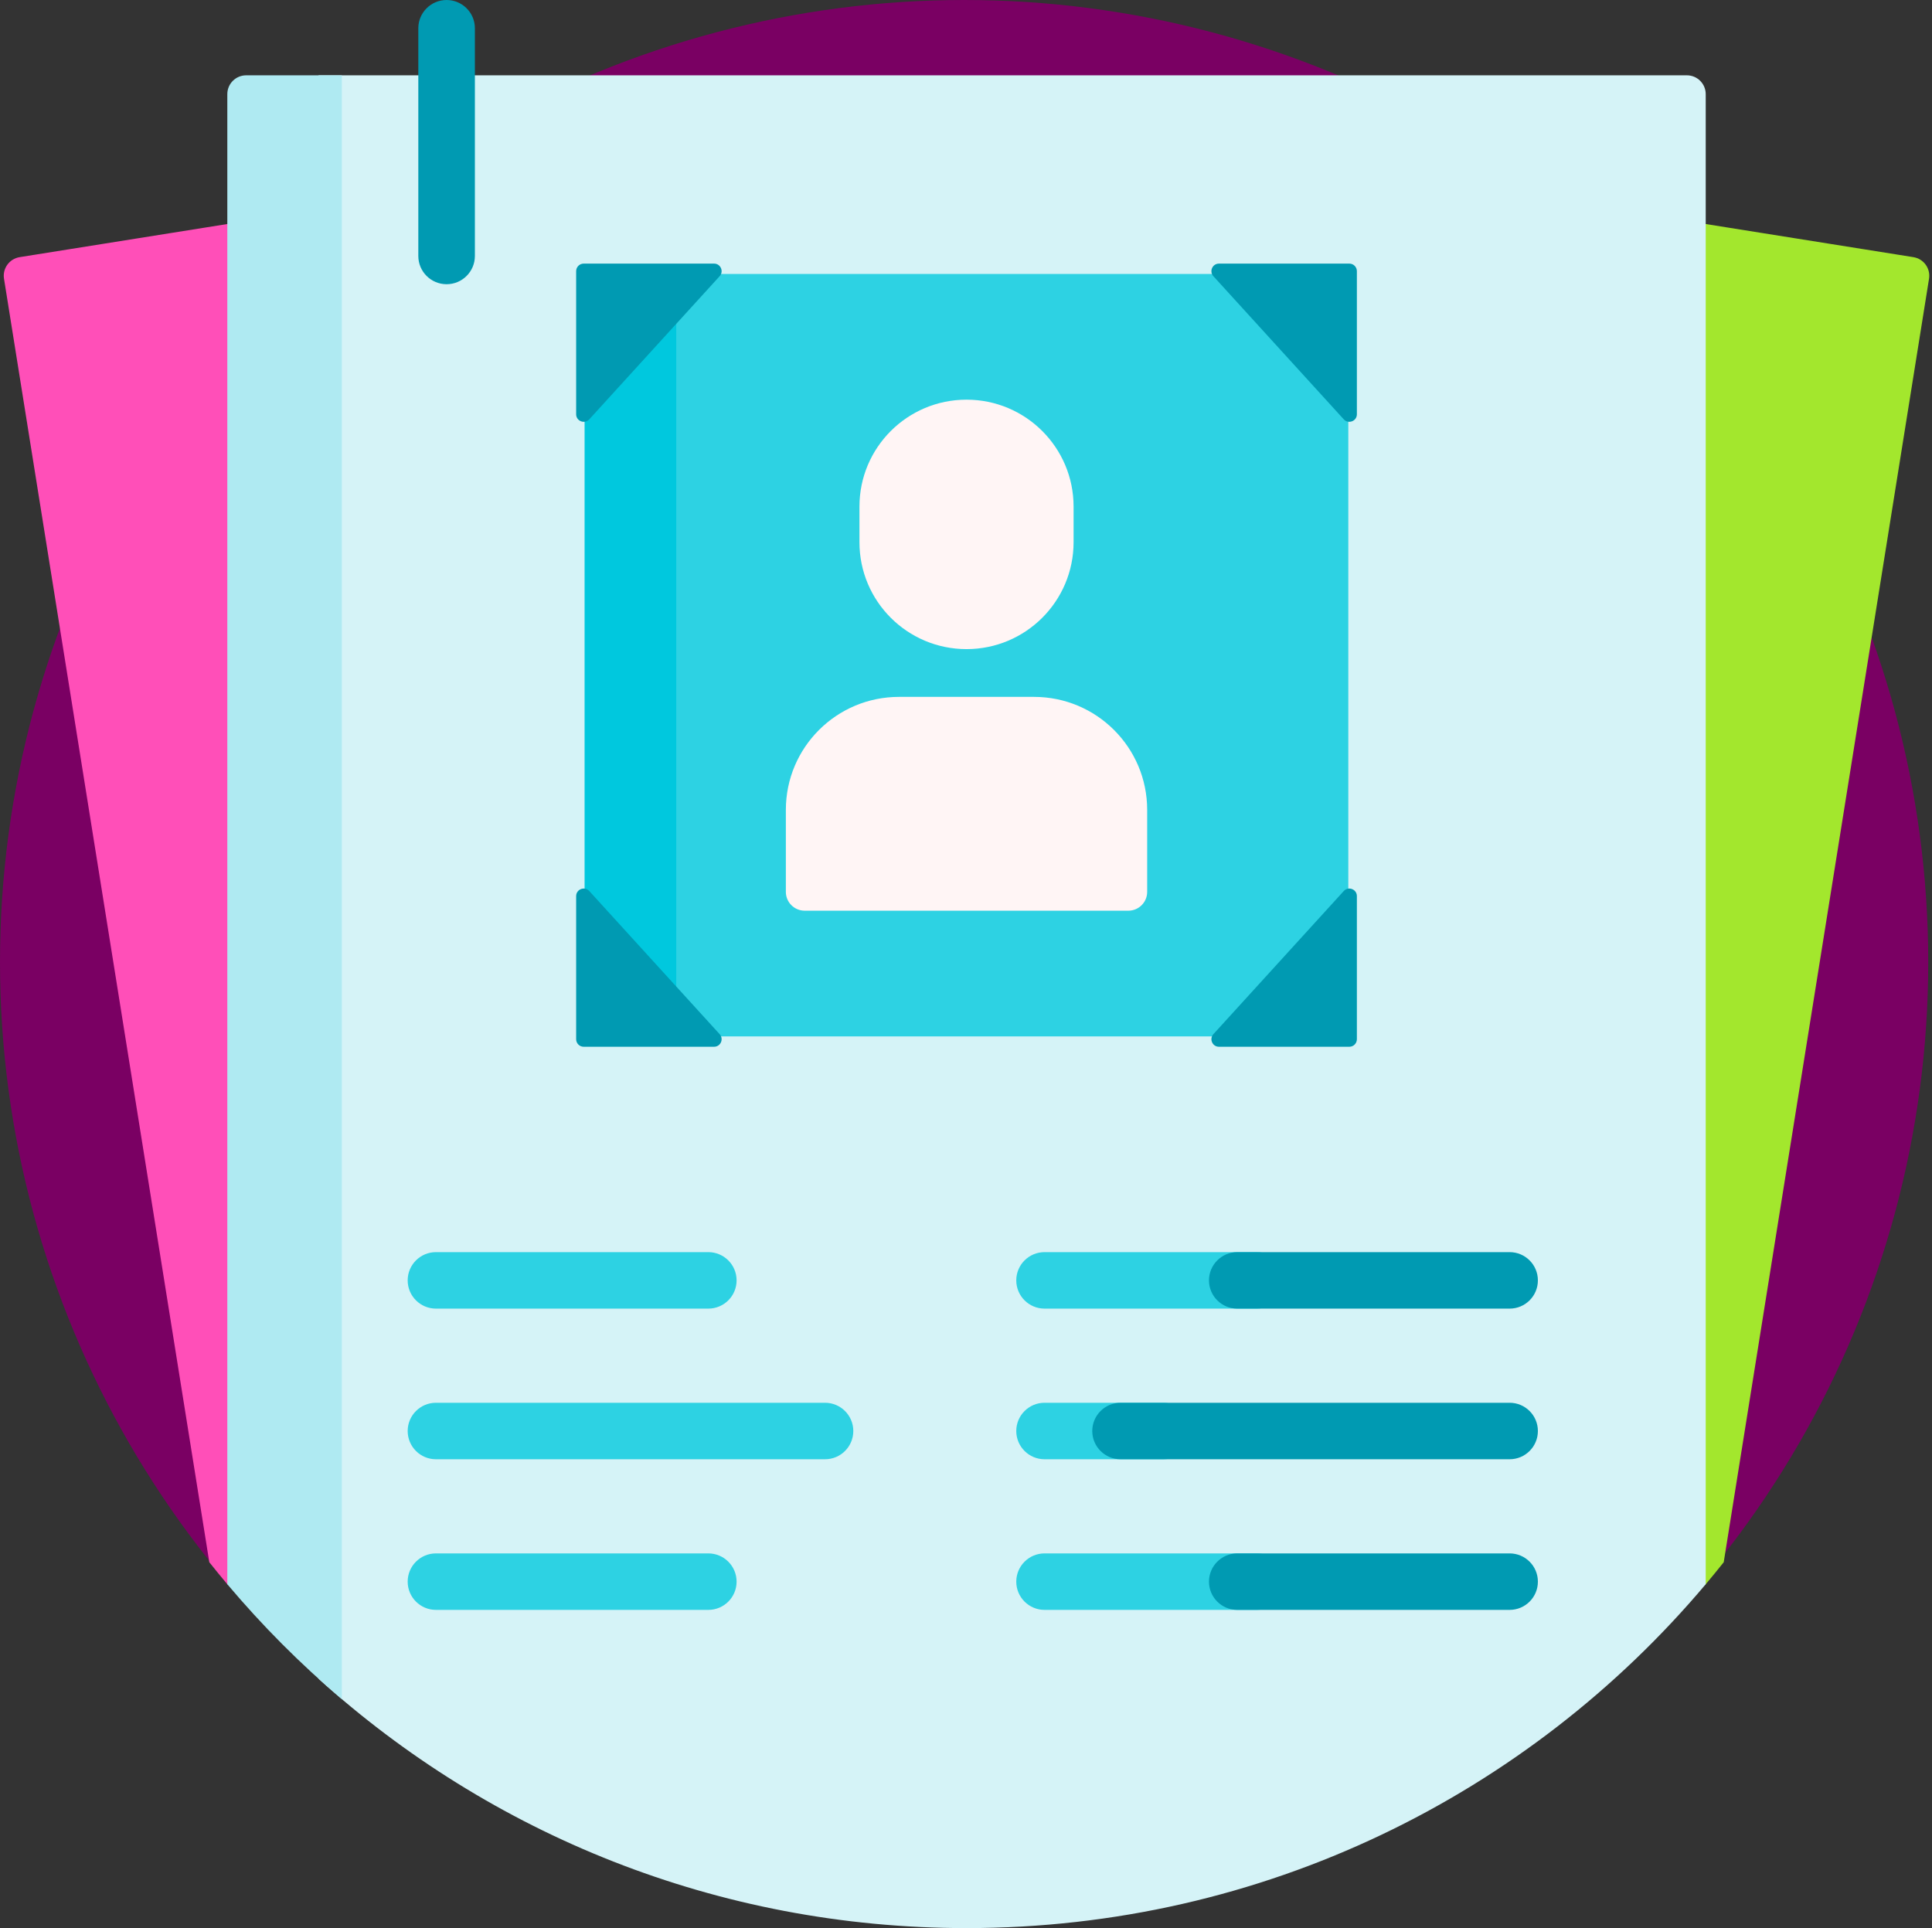
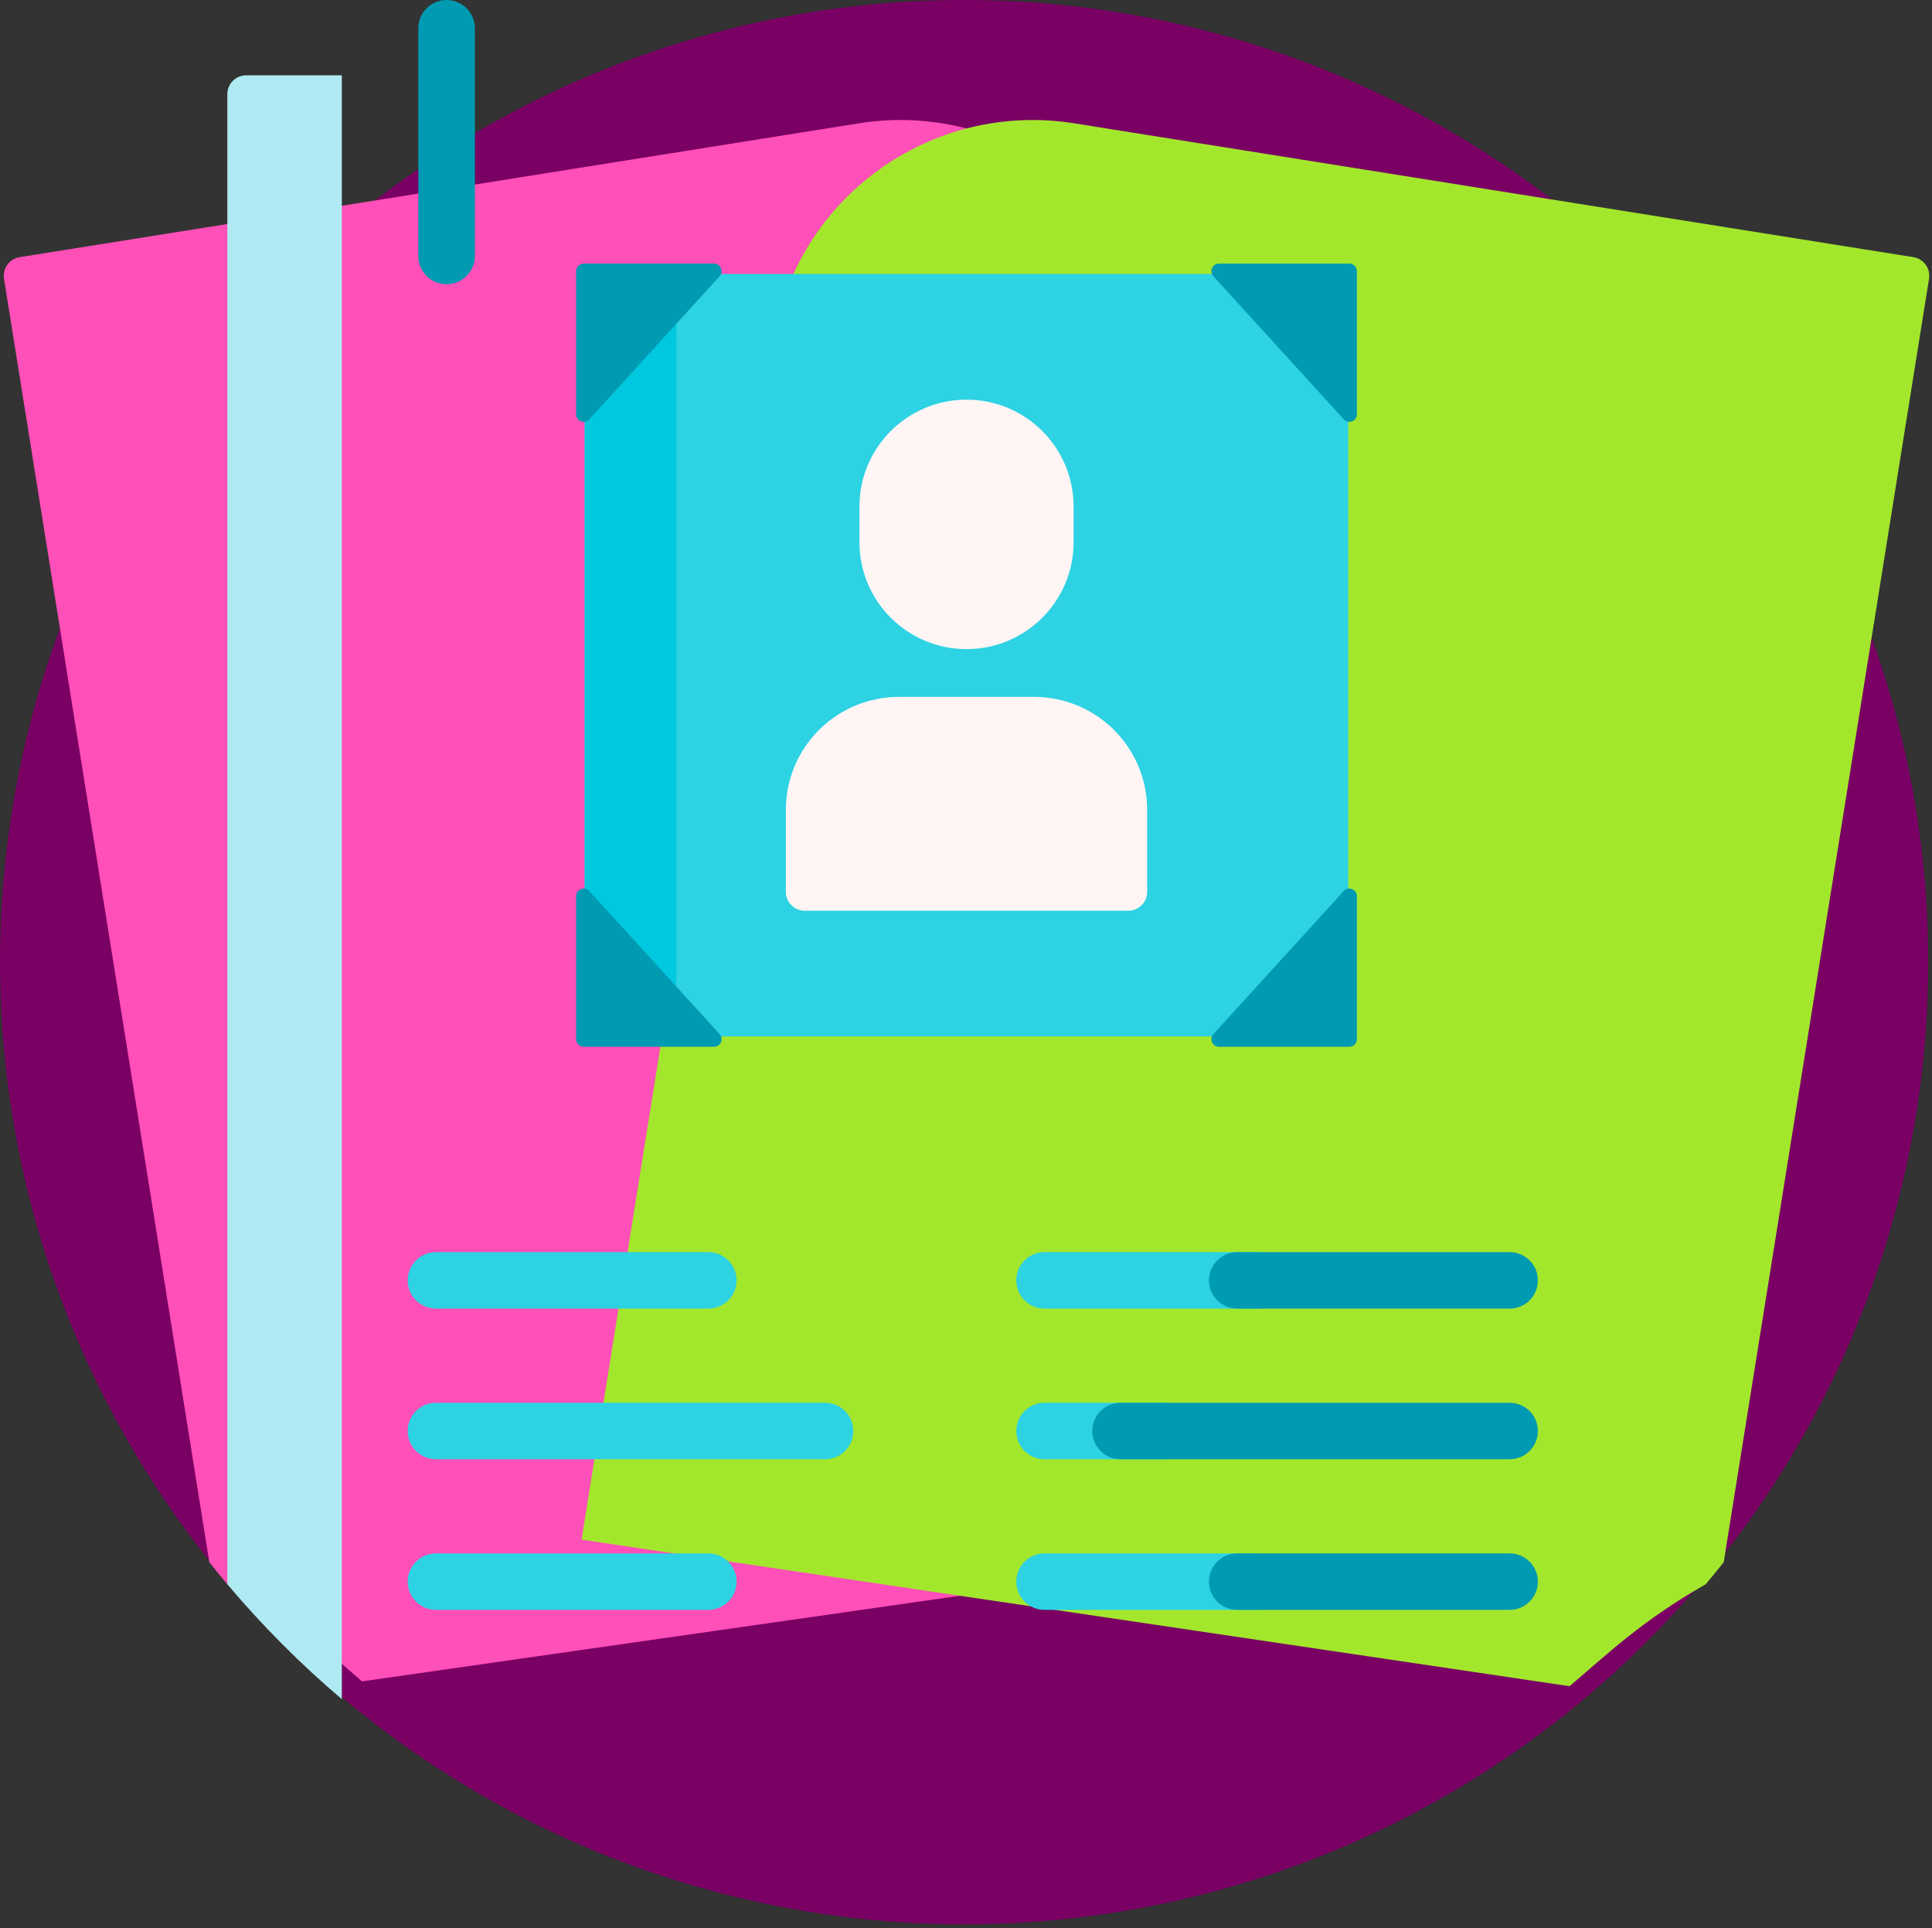
<svg xmlns="http://www.w3.org/2000/svg" width="513" height="512" viewBox="0 0 513 512" fill="none">
  <rect x="0" y="0" width="513" height="512" fill="#333333" stroke="none" />
  <ellipse cx="256" cy="255.5" rx="256" ry="255.5" fill="#7A0063" />
  <path d="M358.855 408.849L96.132 446.489C85.841 437.796 76.245 428.308 67.44 418.119C66.729 417.296 61.06 421.522 60.359 420.689C58.737 418.764 57.144 416.816 55.579 414.843L16.013 167.478L1.064 74.01C0.627 71.283 2.488 68.72 5.218 68.284L228.006 32.75C266.077 26.678 301.868 52.574 307.949 90.591L358.855 408.849Z" fill="#FF4FB8" />
-   <path d="M508.057 68.284C510.788 68.72 512.647 71.283 512.212 74.01L497.262 167.479L457.696 414.844C456.13 416.816 454.537 418.765 452.916 420.69C451.807 422.006 445.339 419.534 444.204 420.827C435.742 430.474 426.565 439.481 416.757 447.765L154.419 408.848L205.324 90.591C211.405 52.574 247.197 26.678 285.268 32.75L508.057 68.284Z" fill="#A3E72D" />
-   <path d="M452.916 25V420.69C405.889 476.52 335.412 512 256.637 512C190.424 512 130.075 486.934 84.584 445.786V20H447.909C450.674 20 452.916 22.239 452.916 25Z" fill="#D5F3F7" />
+   <path d="M508.057 68.284C510.788 68.72 512.647 71.283 512.212 74.01L497.262 167.479L457.696 414.844C456.13 416.816 454.537 418.765 452.916 420.69C435.742 430.474 426.565 439.481 416.757 447.765L154.419 408.848L205.324 90.591C211.405 52.574 247.197 26.678 285.268 32.75L508.057 68.284Z" fill="#A3E72D" />
  <path d="M90.764 170V451.199C79.796 441.896 69.622 431.688 60.359 420.69V25C60.359 22.239 62.601 20 65.366 20H90.764V170Z" fill="#AFEAF2" />
  <path d="M269.848 340C269.848 335.857 273.21 332.5 277.359 332.5H333.71C337.859 332.5 341.22 335.857 341.22 340C341.22 344.143 337.859 347.5 333.71 347.5H277.359C273.211 347.5 269.848 344.143 269.848 340ZM277.359 387.5H308.86C313.009 387.5 316.371 384.143 316.371 380C316.371 375.857 313.009 372.5 308.86 372.5H277.359C273.21 372.5 269.848 375.857 269.848 380C269.848 384.143 273.211 387.5 277.359 387.5ZM333.711 412.5H277.36C273.211 412.5 269.849 415.857 269.849 420C269.849 424.143 273.211 427.5 277.36 427.5H333.711C337.859 427.5 341.221 424.143 341.221 420C341.221 415.857 337.858 412.5 333.711 412.5ZM115.76 347.5H188.074C192.223 347.5 195.585 344.143 195.585 340C195.585 335.857 192.223 332.5 188.074 332.5H115.76C111.611 332.5 108.25 335.857 108.25 340C108.25 344.143 111.612 347.5 115.76 347.5ZM219.065 372.5H115.76C111.611 372.5 108.25 375.857 108.25 380C108.25 384.143 111.611 387.5 115.76 387.5H219.065C223.214 387.5 226.576 384.143 226.576 380C226.576 375.857 223.214 372.5 219.065 372.5ZM188.074 412.5H115.76C111.611 412.5 108.25 415.857 108.25 420C108.25 424.143 111.611 427.5 115.76 427.5H188.074C192.223 427.5 195.585 424.143 195.585 420C195.585 415.857 192.223 412.5 188.074 412.5Z" fill="#2DD2E3" />
  <path d="M358.012 275.213H155.262V72.75H358.013V275.213H358.012Z" fill="#2DD2E3" />
  <path d="M179.564 275.213H155.261V72.75H179.564V275.213Z" fill="#00C8DE" />
  <path d="M408.352 420C408.352 424.143 404.991 427.5 400.842 427.5H328.528C324.379 427.5 321.018 424.143 321.018 420C321.018 415.857 324.379 412.5 328.528 412.5H400.842C404.991 412.5 408.352 415.857 408.352 420ZM400.842 372.5H297.537C293.388 372.5 290.027 375.857 290.027 380C290.027 384.143 293.388 387.5 297.537 387.5H400.842C404.991 387.5 408.352 384.143 408.352 380C408.352 375.857 404.991 372.5 400.842 372.5ZM328.528 347.5H400.842C404.991 347.5 408.352 344.143 408.352 340C408.352 335.857 404.991 332.5 400.842 332.5H328.528C324.379 332.5 321.018 335.857 321.018 340C321.018 344.143 324.379 347.5 328.528 347.5ZM191.085 73.346L156.469 111.352C155.237 112.704 152.985 111.834 152.985 110.007V72C152.985 70.896 153.882 70 154.988 70H189.604C191.343 70 192.255 72.061 191.085 73.346ZM358.286 70H323.67C321.931 70 321.019 72.061 322.189 73.346L356.805 111.352C358.037 112.704 360.289 111.834 360.289 110.007V72C360.289 70.896 359.393 70 358.286 70ZM356.805 236.612L322.189 274.618C321.02 275.903 321.932 277.964 323.67 277.964H358.286C359.392 277.964 360.289 277.069 360.289 275.964V237.958C360.289 236.13 358.037 235.26 356.805 236.612ZM156.469 236.612C155.237 235.26 152.985 236.13 152.985 237.958V275.964C152.985 277.069 153.882 277.964 154.988 277.964H189.604C191.344 277.964 192.256 275.903 191.085 274.618L156.469 236.612ZM118.584 0C114.435 0 111.074 3.357 111.074 7.5V67.972C111.074 72.115 114.435 75.472 118.584 75.472C122.733 75.472 126.095 72.115 126.095 67.972V7.5C126.095 3.357 122.733 0 118.584 0Z" fill="#009AB2" />
  <path d="M228.208 143.982V134.519C228.208 118.84 240.936 106.13 256.637 106.13C272.338 106.13 285.067 118.84 285.067 134.519V143.982C285.067 159.661 272.338 172.371 256.637 172.371C240.936 172.371 228.208 159.661 228.208 143.982ZM274.565 185.056H238.71C222.117 185.056 208.667 198.487 208.667 215.056V236.834C208.667 239.595 210.909 241.834 213.674 241.834H299.6C302.365 241.834 304.607 239.595 304.607 236.834V215.056C304.607 198.487 291.157 185.056 274.565 185.056Z" fill="#FFF5F5" />
</svg>